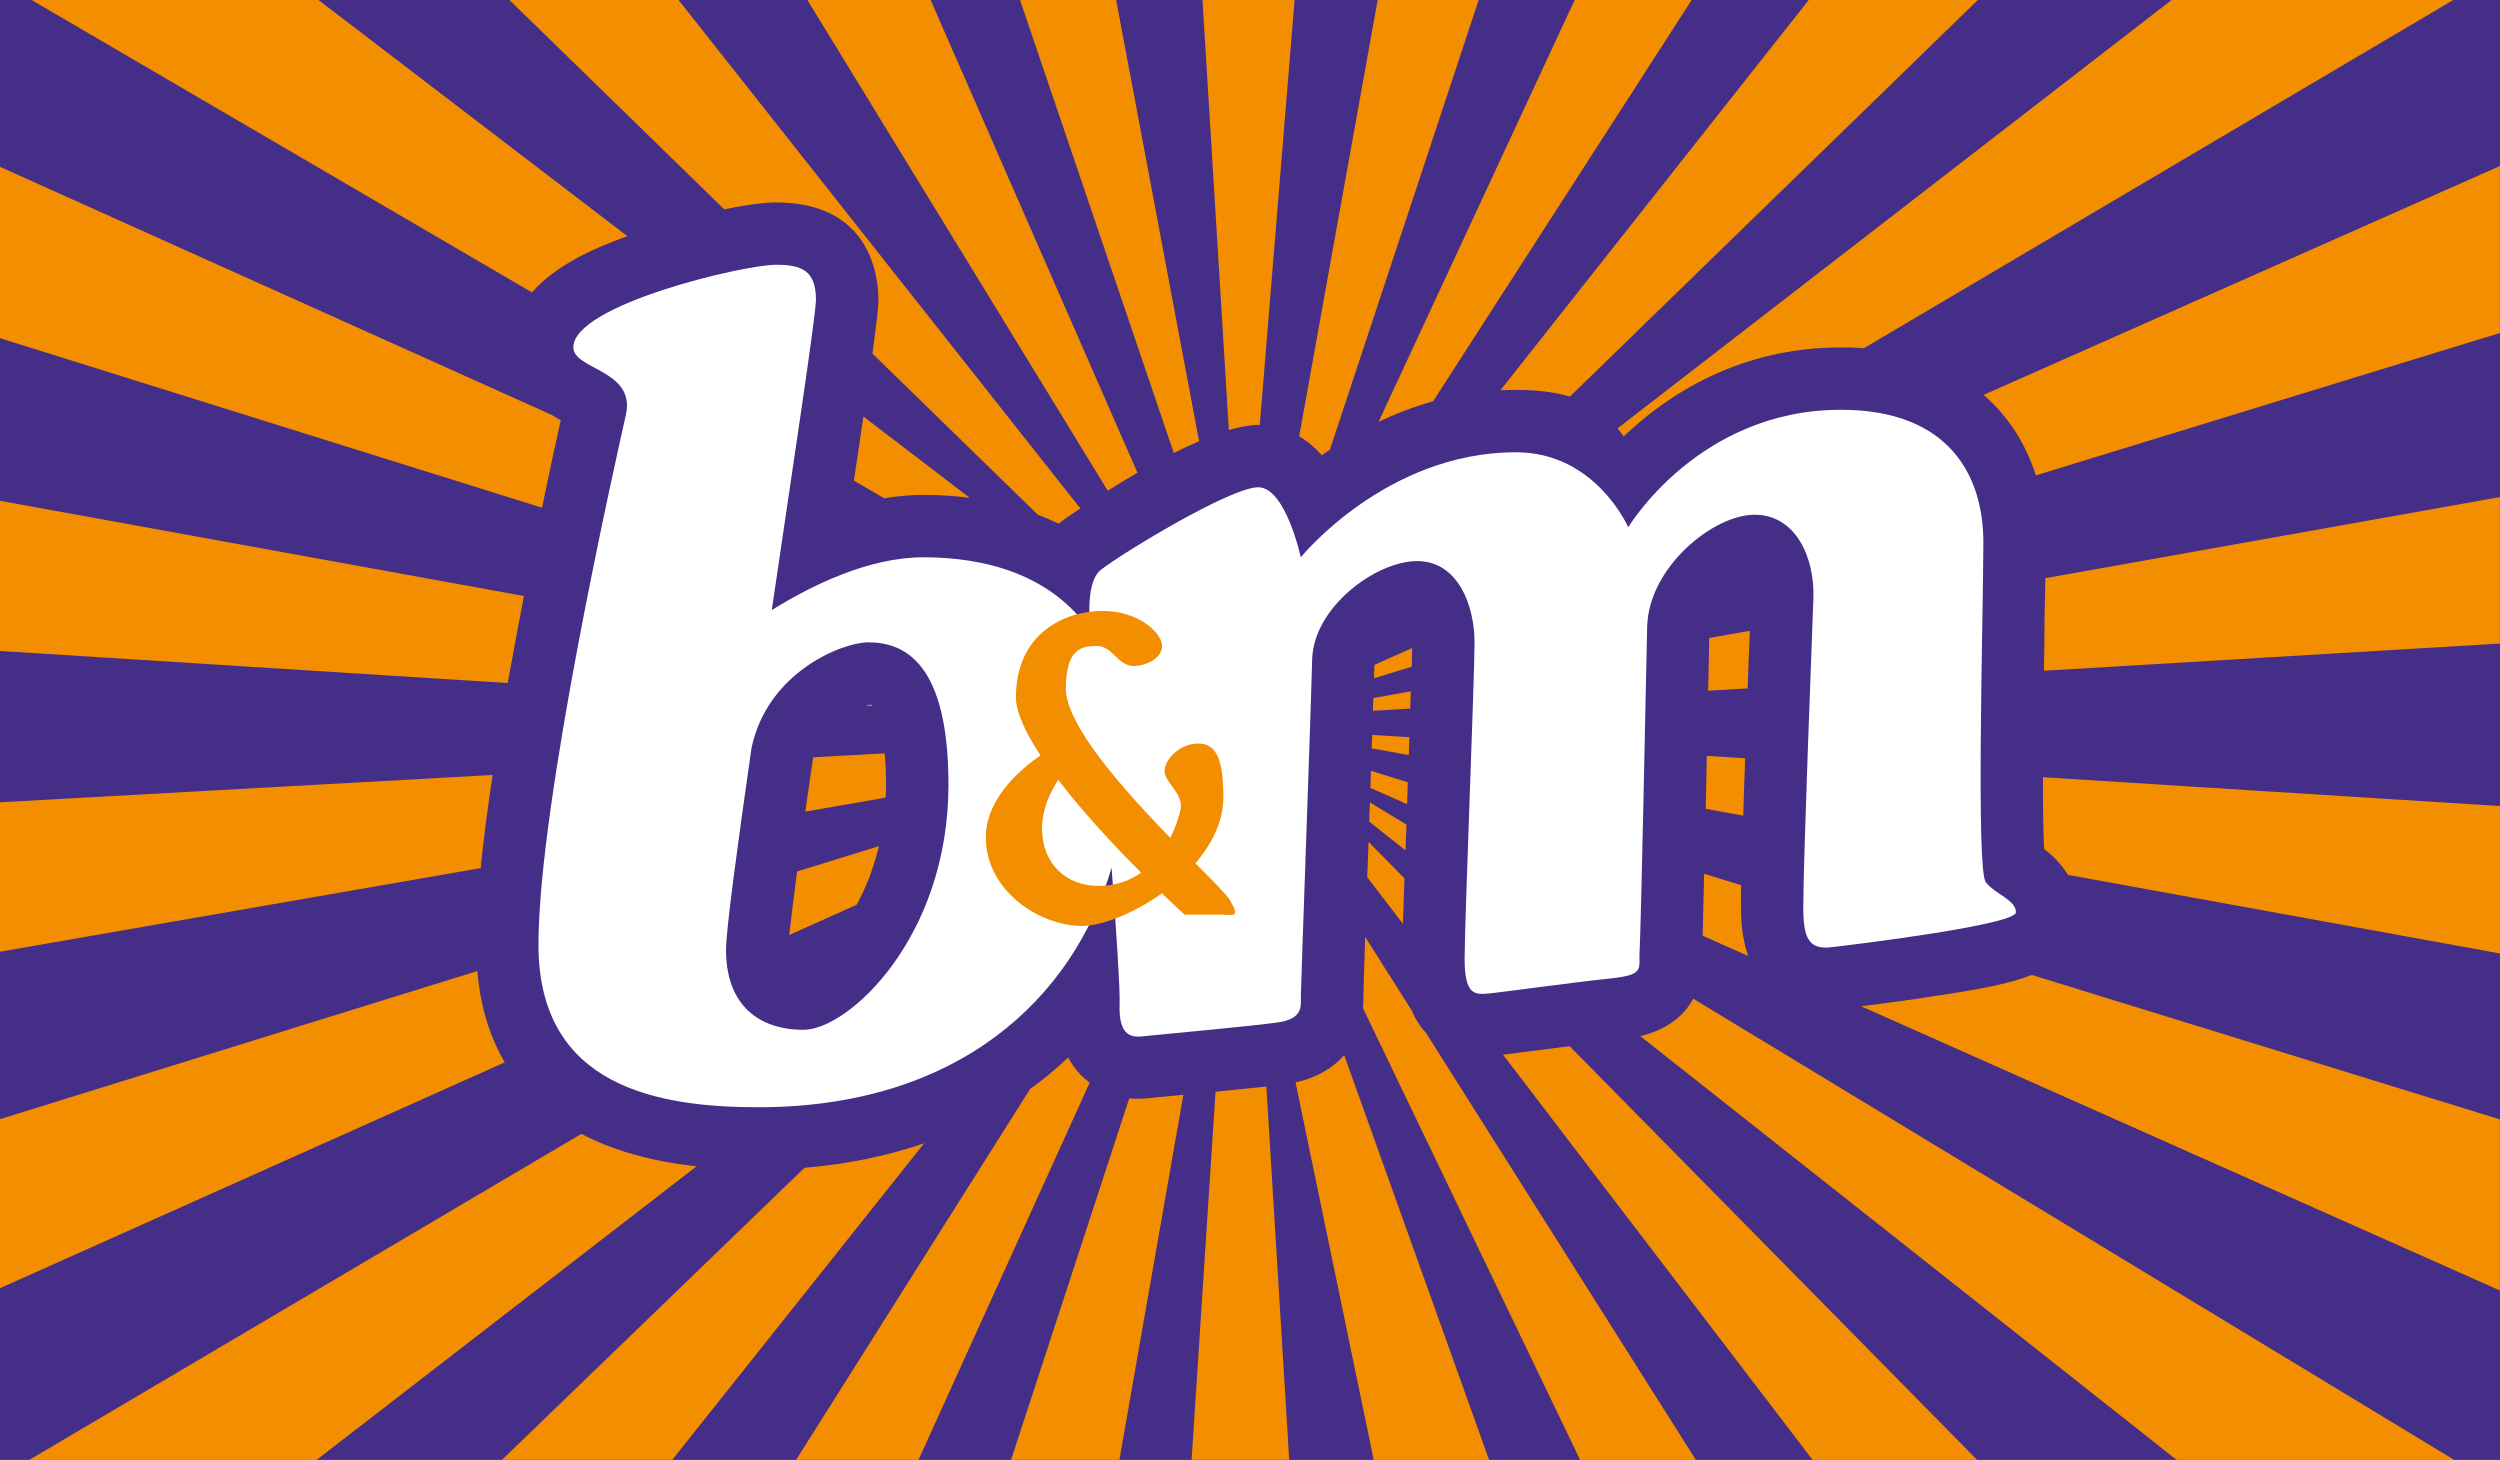
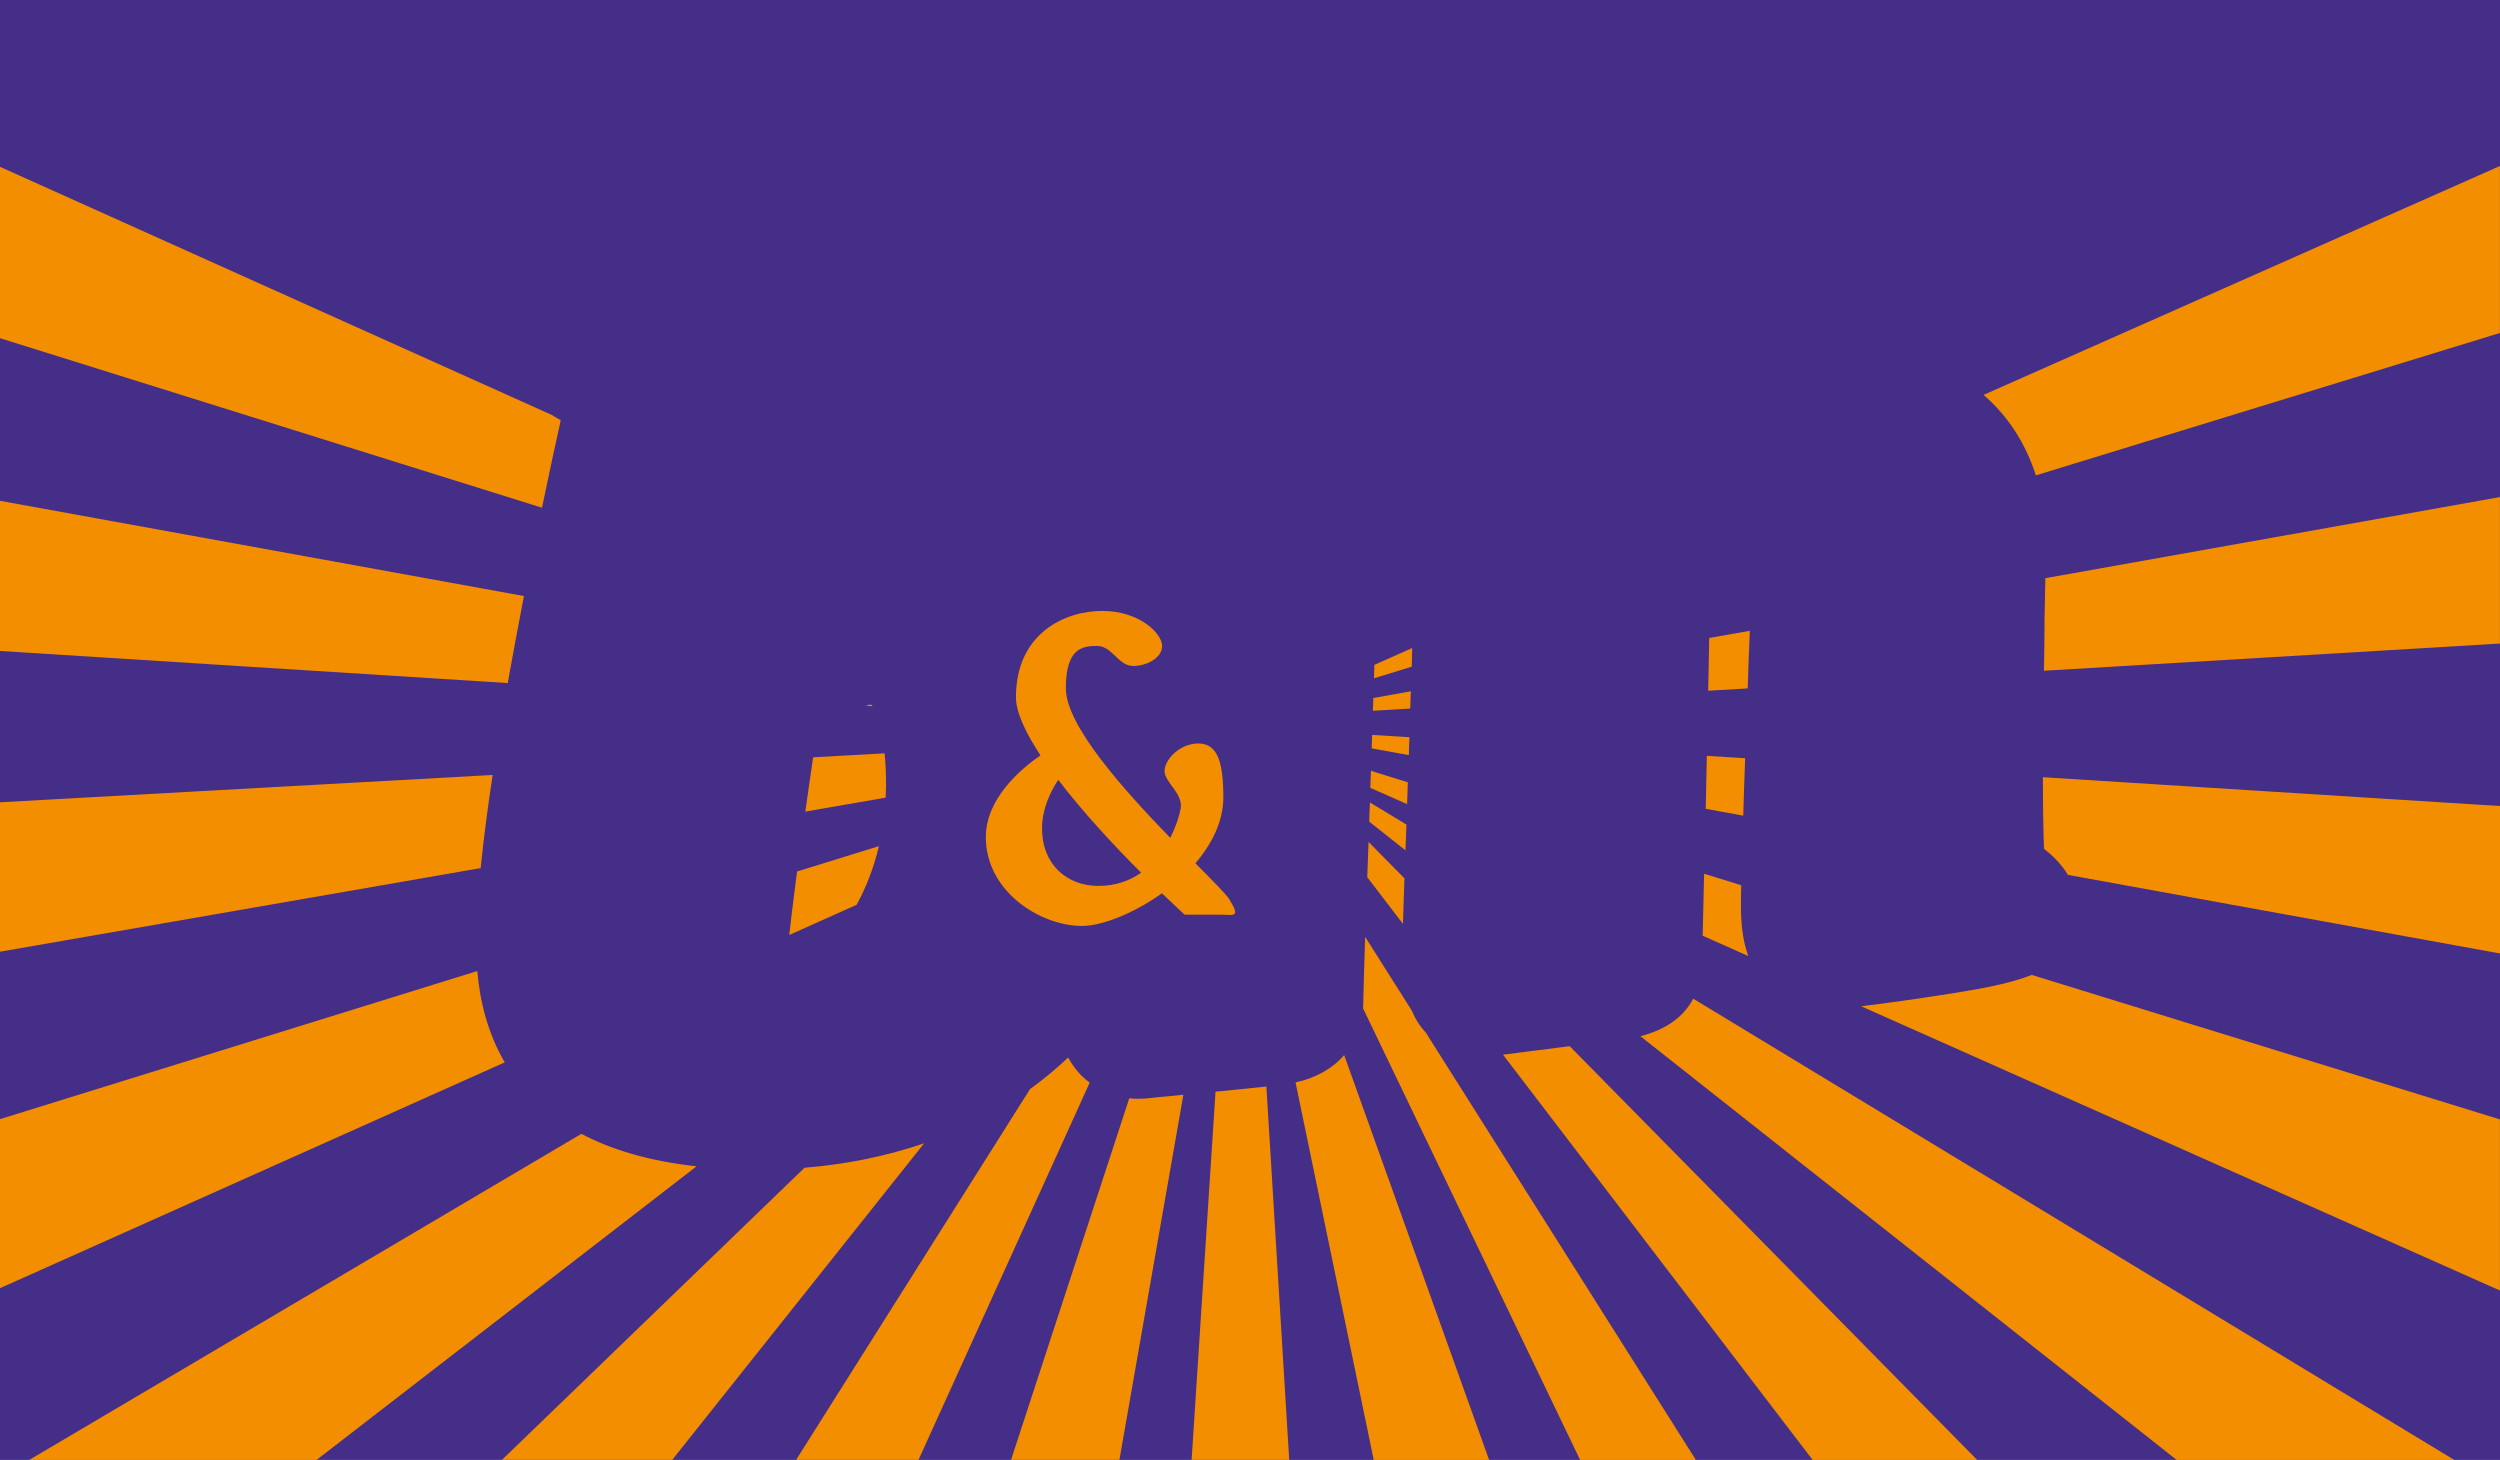
<svg xmlns="http://www.w3.org/2000/svg" id="a" width="367.76" height="214.76" viewBox="0 0 367.76 214.76">
  <defs>
    <style>.b{fill:#fff;}.c{fill:#442e87;}.d{fill:#f28e00;}</style>
  </defs>
  <rect class="c" width="367.76" height="214.76" />
-   <path class="d" d="M266.07,0l-45.35,57.41c.75-.04,1.51-.05,2.28-.05,3.21,0,5.79,.33,7.93,.99L290.95,0h-24.87ZM231.64,0l-28.85,62.06c2.45-1.17,5.15-2.22,8.03-3.03L248.85,0h-17.21ZM125.61,70.7l4.46,2.6c1.9-.32,3.84-.5,5.76-.5,2.37,0,4.63,.15,6.82,.43l-15.64-11.96c-.4,2.71-.85,5.83-1.4,9.43M202.66,0l-11.54,64.17c1.19,.72,2.31,1.65,3.33,2.8,.38-.28,.77-.55,1.19-.83L217.52,0h-14.87ZM319.45,0l-81.5,63.01c.31,.38,.61,.79,.9,1.2,6.35-6.08,16.94-13.1,31.95-13.1,1.15,0,2.28,.03,3.38,.12L360.89,0h-41.44ZM118.77,0l44.18,72.18c1.36-.84,2.83-1.74,4.37-2.65L136.9,0h-18.13ZM4.64,0L78.26,43.02c3.3-3.82,8.71-6.38,14.03-8.28L46.85,0H4.64ZM74.94,0l31.59,30.79c3.02-.61,5.76-1.01,7.62-1.01,13.97,0,15.07,10.96,15.07,14.33,0,1.03-.24,3.16-.88,7.91l24.33,23.7c1.06,.41,2.09,.84,3.08,1.33,.2-.16,.38-.33,.59-.49,.04-.03,.99-.71,2.58-1.77L99.82,0h-24.88Zm105.83,63.27c1.6-.48,3.09-.76,4.34-.76,.09,0,.13,.01,.21,.01L190.44,0h-13.55l3.88,63.27ZM150.05,0l22.62,66.64c1.23-.62,2.49-1.22,3.72-1.74L164.19,0h-14.14Z" />
  <path class="d" d="M256.1,133.45c0-.8,0-1.91,.04-3.23l-5.46-1.69c-.09,4.12-.17,7.13-.21,9.12l6.71,2.99c-.69-1.91-1.08-4.25-1.08-7.19m-49.08-16.04c.02-.78,.07-1.55,.07-2.33l-5.42-1.69c-.04,.83-.06,1.66-.09,2.51l5.41,2.39c.02-.28,.03-.59,.03-.89m49.69-5.86l-5.63-.35c-.06,2.82-.1,5.42-.16,7.79l5.52,1.01c.06-2.68,.18-5.54,.28-8.45m-49.81,9.77l-5.38-3.26c-.05,.93-.1,1.87-.11,2.82l5.33,4.22c.04-1.23,.1-2.5,.15-3.78M82.49,61.82c-.39-.21-.85-.48-1.3-.77L0,24.54v25.21l79.73,24.94c.96-4.64,1.9-9.01,2.76-12.88m125.24,33.52l-5.55,2.47c-.02,.56-.03,1.21-.06,1.98l5.56-1.71c.02-1.12,.05-2.04,.06-2.74m-130.66-7.65L0,73.67v22.09l74.69,4.72c.76-4.27,1.58-8.57,2.38-12.79m52.23,36.78l-12.05,3.73c-.62,4.75-.95,7.62-1.15,9.34l9.91-4.44c1.33-2.41,2.49-5.3,3.29-8.64m127.95-27.8c.05-1.4,.1-2.69,.16-3.87l-5.98,1.06-.03,1.77c-.04,2.07-.09,4.07-.12,5.99l5.81-.34c.07-1.6,.12-3.14,.16-4.6m-126.91,18.77c0-1.79-.07-3.32-.21-4.62l-10.48,.58c-.04,.11-.07,.21-.08,.32-.41,2.83-.79,5.37-1.1,7.67l11.81-2.05c.02-.62,.07-1.25,.07-1.9m76.26,13.78l-5.29-5.37c-.06,1.61-.12,3.23-.18,4.82-.02,.12-.02,.23-.02,.36l5.26,6.88c.06-1.9,.13-4.17,.22-6.69m-78.41-25.55h0s-.13,0-.28-.01c-.13,.02-.34,.07-.6,.15l1.06,.07c-.08-.11-.14-.18-.18-.21m79.36-1.98l-5.53,.99c-.03,.59-.04,1.23-.06,1.88l5.49-.33c.02-.87,.06-1.72,.09-2.53m-.21,6.75l-5.48-.34c-.04,.64-.04,1.31-.07,1.98l5.46,.99c0-.89,.07-1.76,.09-2.62m-137.14,34.39L0,164.63v24.87l74.25-33.22c-2.47-4.23-3.65-8.89-4.04-13.45m171.1,9.6l78.88,62.33h40.84l-111.95-67.85c-1.42,2.7-4.01,4.55-7.77,5.52M72.47,114L0,118.02v21.98l70.71-12.3c.42-4.23,1.03-8.85,1.76-13.7m135.15,34.56l-6.8-10.74c-.14,4.63-.26,8.2-.26,8.76v.12c0,.57-.02,1.1-.05,1.63l31.93,66.43h17.03l-39.74-62.88c-.82-.86-1.53-1.96-2.1-3.32m18.69,5.92c-2.36,.31-4.07,.53-5.22,.67l45.55,59.62h24.21l-59.96-60.88c-1.57,.2-3.16,.4-4.59,.6m74.39-29.61c1.09,.85,2.47,2.11,3.5,3.82l63.56,11.56v-21.69l-67.24-4.24c0,4.26,.05,8.07,.17,10.54m-8.9-66.78c3.56,3.08,6.17,7.08,7.69,11.84l68.27-20.95V24.42l-75.96,33.67Zm8.97,33.32c0,2.05-.04,4.55-.09,7.26l67.08-4v-21.55l-66.87,11.93c-.05,1.88-.08,4.03-.13,6.35m-15.15,54.97c-4.33,.7-8.78,1.27-11.81,1.66l93.96,41.81v-25.17l-68.88-21.26c-3.53,1.42-8.15,2.15-13.27,2.97m-95.02,12.85l11.5,55.53h16.97l-21.32-59.56c-1.68,1.97-4.13,3.36-7.15,4.03m-105.07,7.57L4.3,214.76H46.57l55.9-43.19c-7-.77-12.55-2.45-16.95-4.78m73.51-8.61c-.78-.83-1.42-1.71-1.9-2.62-1.75,1.67-3.62,3.21-5.61,4.65l-34.41,54.54h18.01l25.18-55.49c-.44-.34-.88-.69-1.27-1.08m-40.68,13.6l-44.51,42.97h25.05l37.06-46.57c-5.43,1.86-11.33,3.09-17.6,3.6m51.06-10.27c-.38,.05-1.15,.12-1.99,.12-.44,0-.88-.01-1.3-.07l-17.39,53.19h15.94l9.41-53.71c-.41,.05-.83,.09-1.23,.13-1.74,.15-3.02,.27-3.44,.33m9.4-.91l-3.52,54.16h14.36l-3.36-54.92c-2.06,.22-4.63,.49-7.48,.76" />
-   <path class="b" d="M292.12,129.78c-1.47-1.84-.36-40.08-.36-50.01s-5.15-19.49-20.97-19.49c-20.97,0-31.27,17.29-31.27,17.29,0,0-4.77-11.04-16.53-11.04-19.13,0-31.64,15.45-31.64,15.45,0,0-2.22-10.3-6.26-10.3s-19.84,9.57-23.14,12.14c-1.82,1.41-1.89,5.57-1.55,9.04-5.81-8.43-15.56-10.88-24.58-10.88-8.13,0-16.61,4.23-22.29,7.77,3.25-22.07,6.5-43.47,6.5-45.64,0-4.41-2.21-5.16-5.89-5.16-4.77,0-29.8,5.89-29.8,12.14,0,3.31,9.21,3.31,7.73,9.93-1.48,6.62-12.86,57.01-12.86,77.96s17.65,23.9,32.35,23.9c29.43,0,46.36-16.02,51.96-35.24,.7,9.38,1.26,17.89,1.18,19.99-.2,5.15,2.02,4.97,3.7,4.79,1.64-.19,15.99-1.48,19.66-2.03,3.66-.56,3.3-2.39,3.3-3.87s1.48-41.74,1.66-49.46c.17-7.71,9.37-14.52,15.44-14.52s8.45,6.62,8.45,11.95-1.46,41.19-1.46,46.52,1.46,5.33,3.48,5.14c2.04-.18,12.53-1.65,17.87-2.2,5.32-.55,4.21-1.47,4.39-4.05,.18-2.57,.93-38.8,1.11-47.62,.17-8.83,9.74-16.56,15.8-16.56s8.82,6.26,8.66,12.15c-.2,5.88-1.49,38.61-1.49,45.6,0,4.42,.74,6.25,4.05,5.88,3.32-.37,27.23-3.3,27.23-5.14s-2.94-2.58-4.42-4.42m-173.93,21.7c-6.63,0-11.4-3.68-11.4-11.77,0-2.84,1.63-14.94,3.74-29.64,2.32-11.19,13.34-15.59,17.21-15.59,5.52,0,11.77,3.31,11.77,20.96,0,22.44-14.7,36.04-21.32,36.04" />
  <path class="d" d="M180.88,132.35c-.44-.74-2.41-2.72-5.03-5.36,2.43-2.84,4.11-6.16,4.11-9.72,0-5.33-.92-7.9-3.68-7.9s-4.97,2.39-4.97,4.05,2.75,3.3,2.37,5.51c-.11,.79-.61,2.48-1.53,4.32-6.91-7.12-15.36-16.56-15.36-21.98,0-5.88,2.38-6.25,4.6-6.25s3.1,2.95,5.32,2.95c1.86,0,4.24-1.11,4.24-2.95s-3.32-5.15-8.81-5.15-12.69,3.3-12.69,12.7c0,2.24,1.45,5.26,3.61,8.55-2.89,1.99-8.04,6.34-8.04,12.04,0,7.91,7.92,13.05,14.17,13.05,2.89,0,7.56-1.82,11.74-4.8,2.01,1.94,3.34,3.14,3.34,3.14h5.16c2.02,0,3.12,.57,1.45-2.2m-27.59-10.48c0-2.86,1.23-5.4,2.38-7.15,3.71,4.85,8.4,9.88,12.2,13.66-1.67,1.16-3.72,1.94-6.29,1.94-4.6,0-8.29-3.12-8.29-8.45" />
</svg>